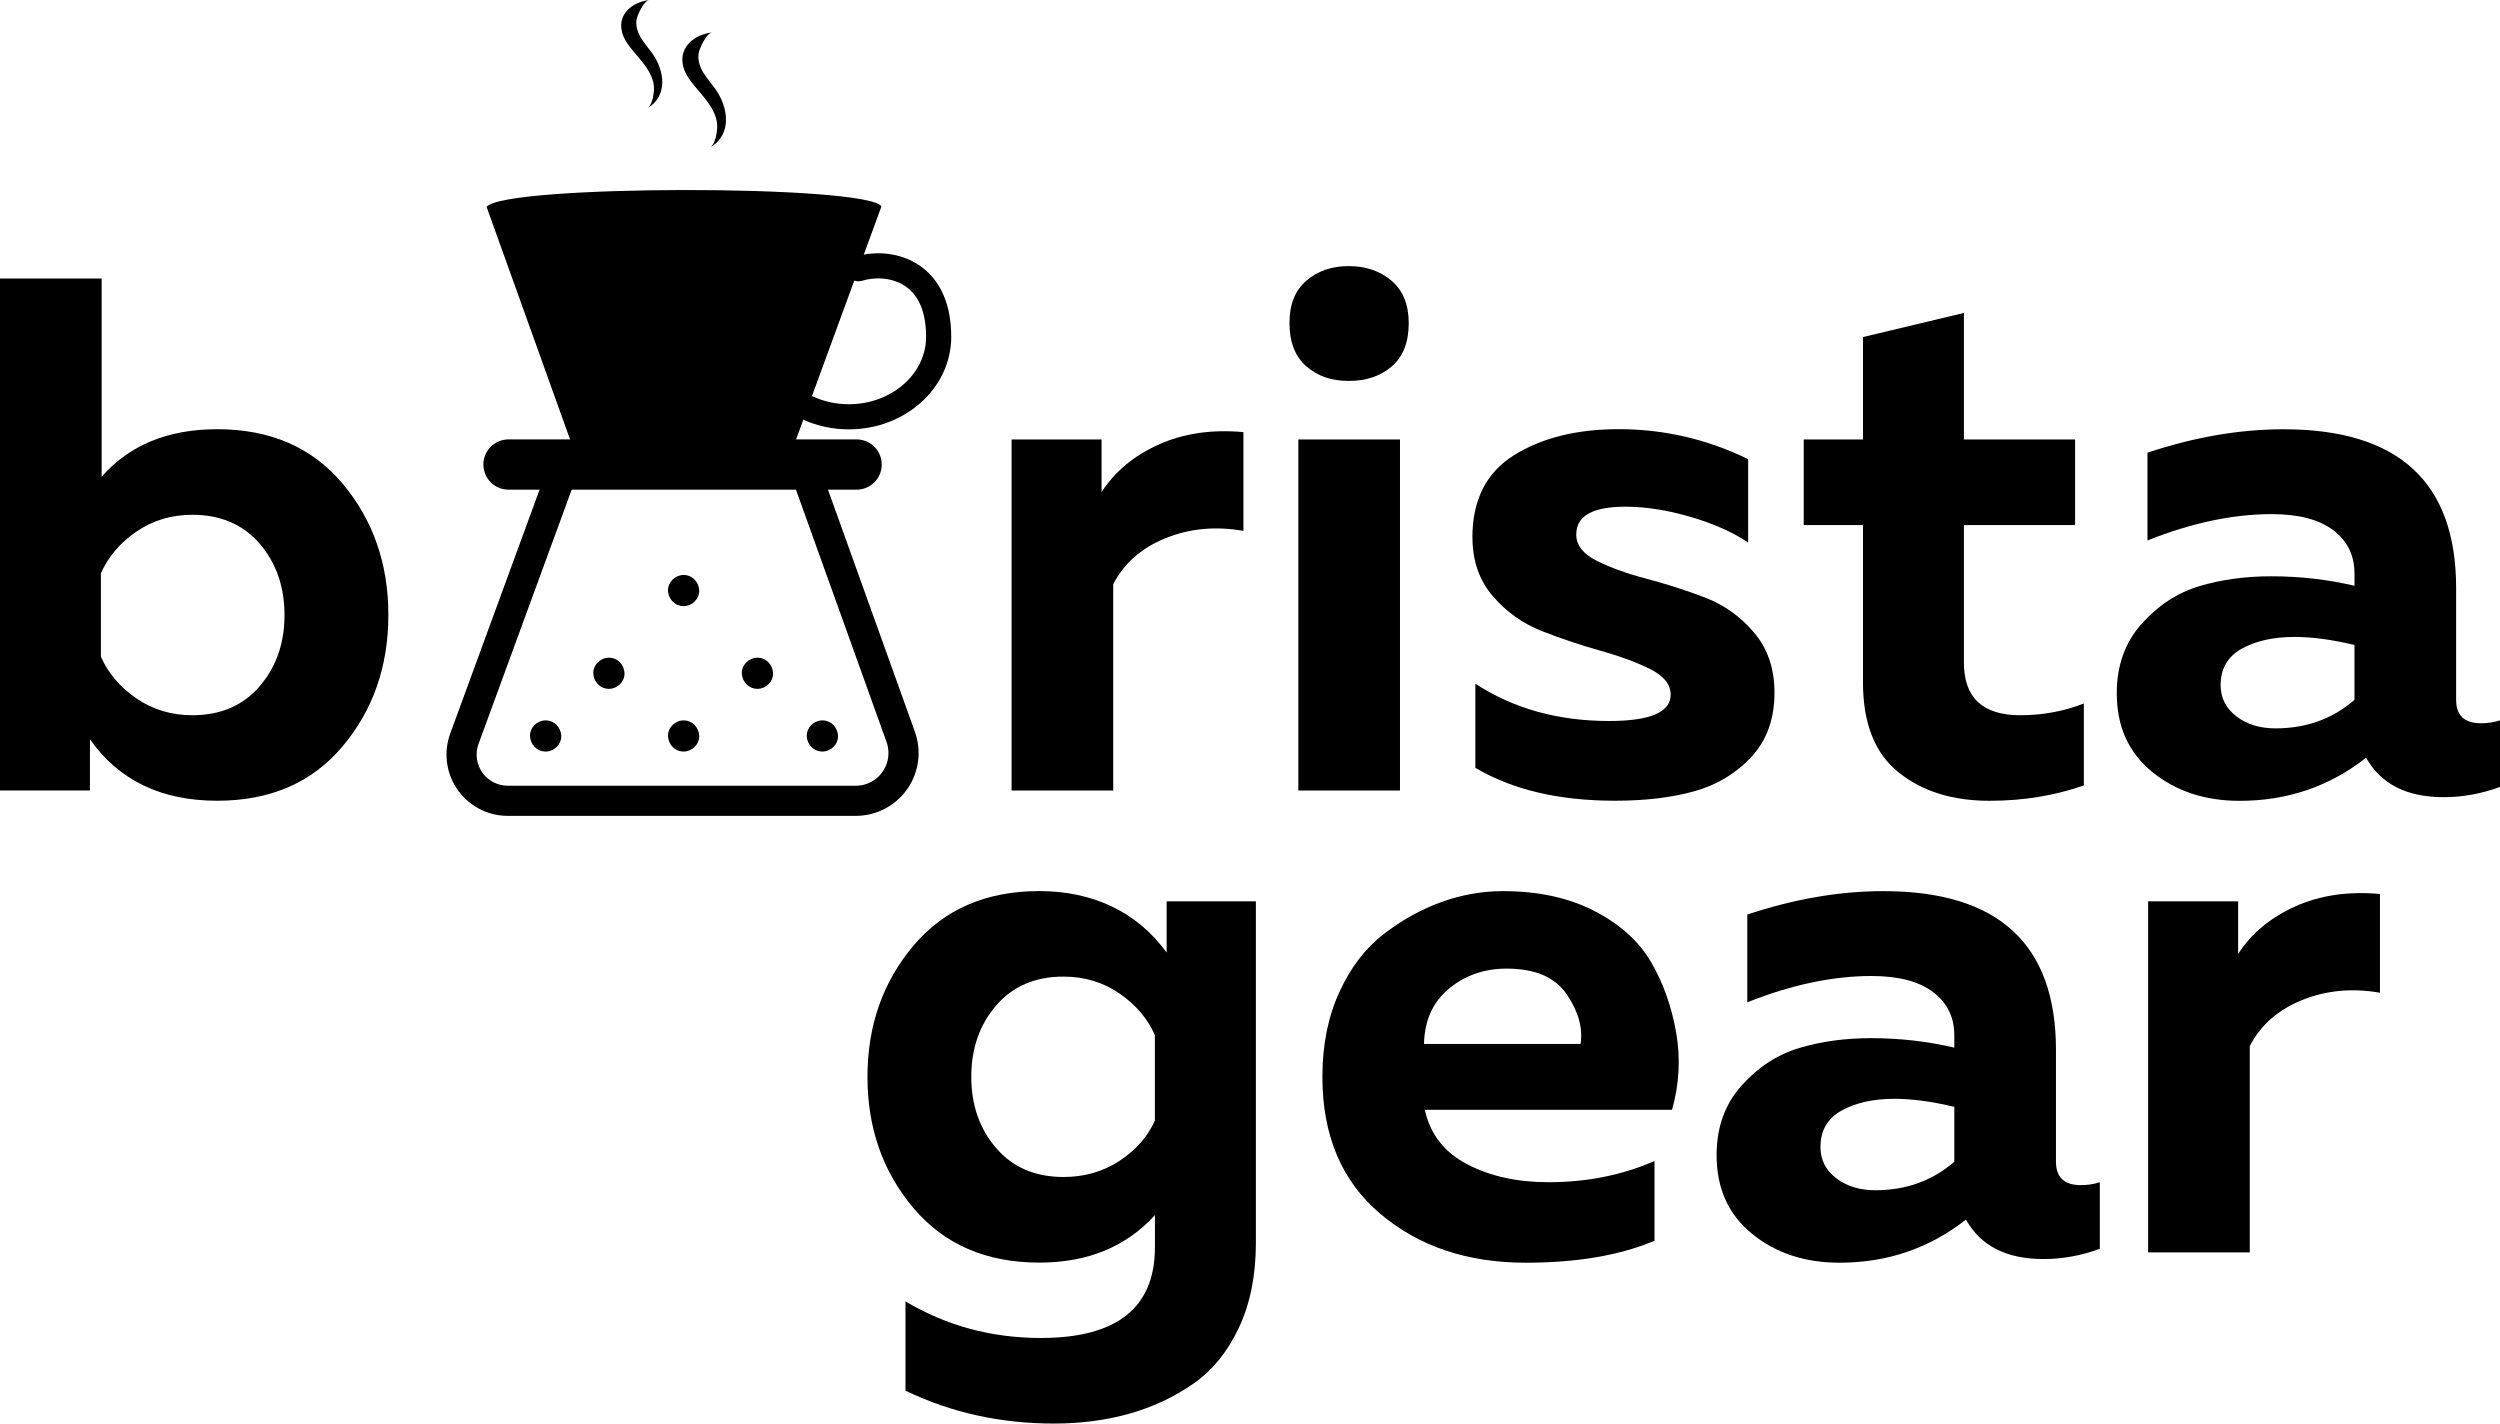
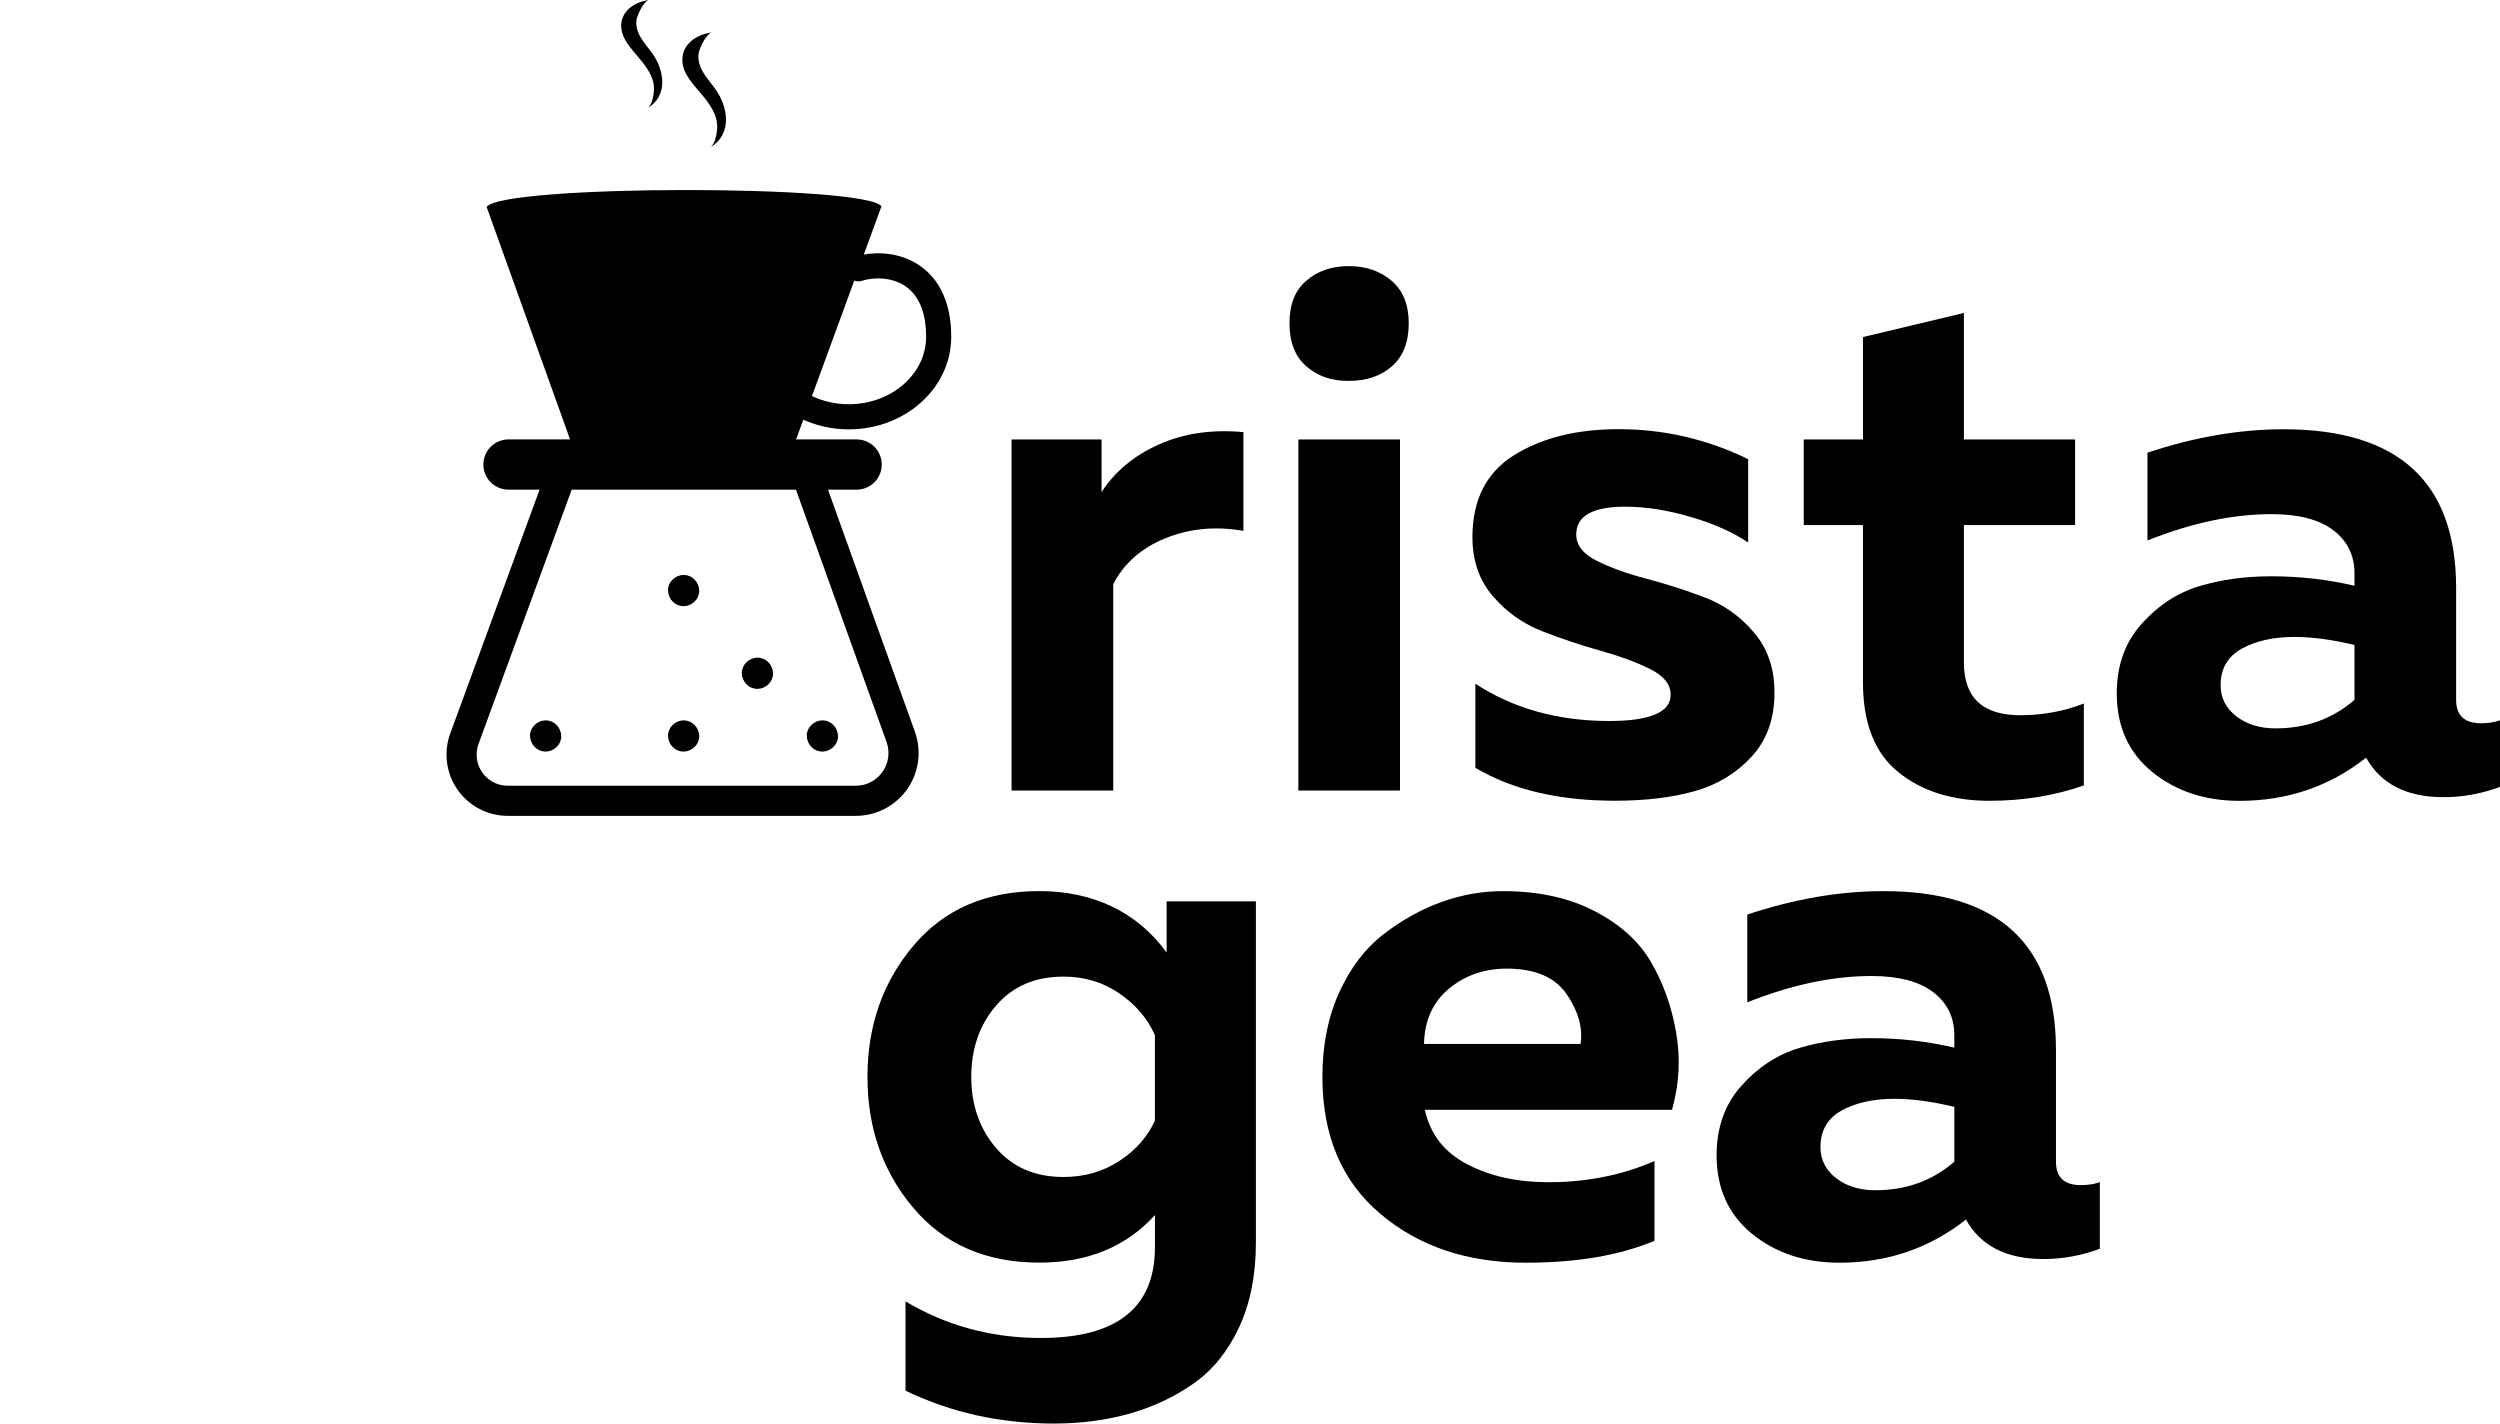
<svg xmlns="http://www.w3.org/2000/svg" id="_Слой_2" data-name="Слой 2" viewBox="0 0 497.54 283.31">
  <defs>
    <style> .cls-1 { stroke-miterlimit: 10; } .cls-1, .cls-2, .cls-3, .cls-4 { stroke: #000; } .cls-2 { stroke-width: 5px; } .cls-2, .cls-3, .cls-4 { fill: none; stroke-linecap: round; stroke-linejoin: round; } .cls-3 { stroke-width: 10px; } .cls-5 { stroke-width: 0px; } .cls-4 { stroke-width: 6px; } </style>
  </defs>
  <g id="_Слой_1-2" data-name="Слой 1">
    <g>
      <g>
        <path class="cls-4" d="M170.32,159.37h-69.27c-3.11,0-6.02-1.58-7.71-4.19h0c-1.57-2.42-1.91-5.45-.92-8.16l19.99-54.57h47.39l19.46,54.21c1.02,2.85.62,6.03-1.08,8.54h0c-1.77,2.61-4.71,4.17-7.86,4.17Z" />
        <line class="cls-3" x1="101.2" y1="92.45" x2="170.48" y2="92.45" />
        <g>
          <path class="cls-5" d="M175.42,41.08h0l-18.82,51.38h-41.35l-18.4-51.27h0c3.02-4.46,75.74-4.49,78.58-.11Z" />
          <path class="cls-2" d="M170.85,53.48c5.61-1.76,15.96-.08,15.96,13.55,0,8.81-8.03,15.92-17.88,15.92-2.95,0-5.74-.64-8.2-1.78" />
        </g>
        <g>
          <path class="cls-5" d="M135.85,12.66c.14.94.54,1.94,1.25,2.97,1.43,2.09,3.47,3.91,4.7,6.18.61,1.13.99,2.36.93,3.66-.05,1.05-.4,3.29-1.42,3.88,4.51-2.61,3.62-8.11.99-11.73-.78-1.07-1.67-2.07-2.35-3.21s-1.12-2.48-.91-3.79c.16-.98,1.53-4.03,2.71-4.18-3.84.5-6.38,3-5.89,6.21Z" />
          <path class="cls-5" d="M123.68,5.84c.13.89.51,1.83,1.17,2.8,1.34,1.97,3.26,3.67,4.42,5.82.58,1.07.93,2.22.88,3.44-.04.99-.38,3.1-1.33,3.65,4.24-2.46,3.41-7.63.93-11.03-.74-1.01-1.57-1.95-2.21-3.02s-1.06-2.33-.86-3.57c.15-.92,1.44-3.79,2.54-3.93-3.61.47-6,2.83-5.54,5.84Z" />
        </g>
      </g>
-       <path class="cls-1" d="M136.05,143.86c-1.36,0-2.67,1.2-2.61,2.61.06,1.41,1.15,2.61,2.61,2.61,1.36,0,2.67-1.2,2.61-2.61-.06-1.41-1.15-2.61-2.61-2.61Z" />
+       <path class="cls-1" d="M136.05,143.86c-1.36,0-2.67,1.2-2.61,2.61.06,1.41,1.15,2.61,2.61,2.61,1.36,0,2.67-1.2,2.61-2.61-.06-1.41-1.15-2.61-2.61-2.61" />
      <path class="cls-1" d="M108.59,143.86c-1.36,0-2.67,1.2-2.61,2.61.06,1.41,1.15,2.61,2.61,2.61,1.36,0,2.67-1.2,2.61-2.61-.06-1.41-1.15-2.61-2.61-2.61Z" />
      <path class="cls-1" d="M163.67,143.86c-1.36,0-2.67,1.2-2.61,2.61.06,1.41,1.15,2.61,2.61,2.61,1.36,0,2.67-1.2,2.61-2.61-.06-1.41-1.15-2.61-2.61-2.61Z" />
      <path class="cls-1" d="M150.74,131.38c-1.36,0-2.67,1.2-2.61,2.61.06,1.41,1.15,2.61,2.61,2.61,1.36,0,2.67-1.2,2.61-2.61-.06-1.41-1.15-2.61-2.61-2.61Z" />
-       <path class="cls-1" d="M121.18,131.38c-1.36,0-2.67,1.2-2.61,2.61.06,1.41,1.15,2.61,2.61,2.61,1.36,0,2.67-1.2,2.61-2.61-.06-1.41-1.15-2.61-2.61-2.61Z" />
      <path class="cls-1" d="M136.05,114.92c-1.36,0-2.67,1.2-2.61,2.61.06,1.41,1.15,2.61,2.61,2.61,1.36,0,2.67-1.2,2.61-2.61-.06-1.41-1.15-2.61-2.61-2.61Z" />
    </g>
-     <path class="cls-5" d="M0,55.43h20.23v39.45c5.53-6.31,13.2-9.46,23-9.46,10.58,0,18.9,3.62,24.96,10.84,6.06,7.23,9.1,15.94,9.1,26.13s-3.03,18.9-9.1,26.13c-6.07,7.23-14.39,10.84-24.96,10.84-11.16,0-19.6-4.08-25.33-12.23v10.19H0V55.43ZM51.67,136.58c3.3-3.83,4.95-8.56,4.95-14.19s-1.65-10.36-4.95-14.19c-3.3-3.83-7.76-5.75-13.39-5.75-4.18,0-7.88,1.12-11.14,3.35-3.25,2.23-5.61,5-7.06,8.3v16.59c1.45,3.3,3.81,6.07,7.06,8.3,3.25,2.23,6.96,3.35,11.14,3.35,5.63,0,10.09-1.92,13.39-5.75Z" />
    <path class="cls-5" d="M219.23,97.94c2.62-4.07,6.4-7.23,11.35-9.46,4.95-2.23,10.58-3.06,16.88-2.48v19.65c-5.53-.97-10.7-.48-15.5,1.46-4.8,1.94-8.28,5-10.41,9.17v41.05h-20.23v-69.87h17.91v10.48Z" />
    <path class="cls-5" d="M280.36,64.31c0,3.79-1.12,6.65-3.35,8.59-2.23,1.94-5.09,2.91-8.59,2.91s-6.21-.97-8.44-2.91c-2.23-1.94-3.35-4.8-3.35-8.59s1.11-6.5,3.35-8.44c2.23-1.94,5.04-2.91,8.44-2.91s6.23.97,8.52,2.91c2.28,1.94,3.42,4.76,3.42,8.44ZM278.62,157.33h-20.23v-69.87h20.23v69.87Z" />
    <path class="cls-5" d="M293.03,106.96c0-7.47,2.77-12.93,8.3-16.38,5.53-3.44,12.47-5.17,20.81-5.17,9.02,0,17.61,1.99,25.77,5.97v16.59c-3.01-2.04-6.82-3.73-11.43-5.09-4.61-1.36-8.95-2.04-13.03-2.04-6.5,0-9.75,1.84-9.75,5.53,0,2.13,1.36,3.88,4.08,5.24,2.72,1.36,6.02,2.55,9.9,3.57,3.88,1.02,7.74,2.26,11.57,3.71,3.83,1.46,7.11,3.79,9.82,6.99,2.72,3.2,4.08,7.18,4.08,11.94,0,5.24-1.53,9.51-4.59,12.81-3.06,3.3-6.84,5.58-11.35,6.84-4.51,1.26-9.78,1.89-15.79,1.89-11.16,0-20.43-2.18-27.8-6.55v-16.74c7.57,4.95,16.45,7.42,26.64,7.42,8.15,0,12.23-1.75,12.23-5.24,0-2.04-1.36-3.74-4.08-5.09-2.72-1.36-5.99-2.57-9.82-3.64-3.84-1.07-7.69-2.35-11.57-3.86-3.88-1.5-7.18-3.83-9.9-6.99-2.72-3.15-4.08-7.06-4.08-11.72Z" />
    <path class="cls-5" d="M370.76,67.08l20.09-4.8v25.18h22.13v17.03h-22.13v27.37c0,6.99,3.73,10.48,11.21,10.48,4.46,0,8.68-.78,12.66-2.33v16.3c-5.82,2.04-12.08,3.06-18.78,3.06-7.38,0-13.42-1.89-18.12-5.68-4.71-3.79-7.06-9.75-7.06-17.9v-31.3h-11.79v-17.03h11.79v-20.38Z" />
    <path class="cls-5" d="M488.81,139.28c0,3.11,1.65,4.66,4.95,4.66,1.36,0,2.62-.19,3.78-.58v13.25c-3.69,1.36-7.42,2.04-11.21,2.04-7.38,0-12.52-2.62-15.43-7.86-7.28,5.73-15.67,8.59-25.18,8.59-6.89,0-12.69-1.92-17.39-5.75-4.71-3.83-7.06-9.05-7.06-15.65,0-5.53,1.65-10.14,4.95-13.83,3.3-3.69,7.13-6.19,11.5-7.5,4.37-1.31,9.12-1.96,14.27-1.96,5.72,0,11.26.63,16.59,1.89v-2.47c0-3.59-1.41-6.45-4.22-8.59-2.81-2.13-6.89-3.2-12.23-3.2-7.77,0-16.01,1.75-24.75,5.24v-17.47c9.32-3.1,18.34-4.66,27.08-4.66,22.9,0,34.35,10.53,34.35,31.59v22.27ZM456.64,126.76c-4.17,0-7.67.78-10.48,2.33-2.81,1.55-4.22,3.98-4.22,7.28,0,2.52,1.04,4.58,3.13,6.19,2.08,1.6,4.68,2.4,7.79,2.4,6.12,0,11.36-1.89,15.72-5.68v-10.92c-4.47-1.07-8.44-1.6-11.94-1.6Z" />
    <path class="cls-5" d="M181.81,240.44c-6.12-7.23-9.17-15.94-9.17-26.13s3.06-18.9,9.17-26.13c6.11-7.23,14.46-10.84,25.04-10.84s19.41,4.08,25.33,12.23v-10.19h17.76v67.98c0,6.4-1.11,12.01-3.35,16.81s-5.27,8.54-9.1,11.21c-3.84,2.67-8.08,4.66-12.74,5.97-4.66,1.31-9.66,1.96-14.99,1.96-10.68,0-20.52-2.18-29.55-6.55v-17.76c8.15,4.85,17.12,7.28,26.93,7.28,15.14,0,22.71-6.02,22.71-18.05v-6.41c-5.73,6.31-13.39,9.46-23,9.46-10.58,0-18.92-3.61-25.04-10.84ZM229.84,206.01c-1.45-3.3-3.81-6.06-7.06-8.3-3.25-2.23-6.96-3.35-11.14-3.35-5.63,0-10.09,1.92-13.39,5.75-3.3,3.83-4.95,8.57-4.95,14.19s1.65,10.36,4.95,14.19c3.3,3.83,7.76,5.75,13.39,5.75,4.17,0,7.88-1.07,11.14-3.2,3.25-2.13,5.61-4.8,7.06-8.01v-17.03Z" />
    <path class="cls-5" d="M263.18,214.31c0-6.31,1.11-11.91,3.35-16.81,2.23-4.9,5.17-8.76,8.81-11.57,3.64-2.81,7.47-4.95,11.5-6.4,4.03-1.46,8.12-2.18,12.3-2.18,6.99,0,13.03,1.31,18.12,3.93,5.1,2.62,8.86,5.99,11.28,10.12,2.43,4.13,4.1,8.78,5.02,13.97.92,5.19.65,10.36-.8,15.5h-49.2c1.07,4.85,3.88,8.47,8.44,10.84,4.56,2.38,9.95,3.57,16.16,3.57,7.66,0,14.7-1.41,21.11-4.22v15.87c-6.89,2.91-15.43,4.37-25.62,4.37-11.65,0-21.3-3.25-28.97-9.75-7.67-6.5-11.5-15.57-11.5-27.22ZM314.56,207.76c.48-3.2-.44-6.5-2.77-9.9-2.33-3.4-6.31-5.09-11.94-5.09-4.46,0-8.3,1.34-11.5,4-3.2,2.67-4.85,6.33-4.95,10.99h31.15Z" />
    <path class="cls-5" d="M409.17,231.2c0,3.11,1.65,4.66,4.95,4.66,1.36,0,2.62-.19,3.78-.58v13.25c-3.69,1.36-7.42,2.04-11.21,2.04-7.38,0-12.52-2.62-15.43-7.86-7.28,5.73-15.67,8.59-25.18,8.59-6.89,0-12.69-1.92-17.39-5.75-4.71-3.83-7.06-9.05-7.06-15.65,0-5.53,1.65-10.14,4.95-13.83,3.3-3.69,7.13-6.19,11.5-7.5,4.37-1.31,9.12-1.96,14.27-1.96,5.72,0,11.26.63,16.59,1.89v-2.47c0-3.59-1.41-6.45-4.22-8.59-2.81-2.13-6.89-3.2-12.23-3.2-7.77,0-16.01,1.75-24.75,5.24v-17.47c9.32-3.1,18.34-4.66,27.08-4.66,22.9,0,34.35,10.53,34.35,31.59v22.27ZM377,218.68c-4.17,0-7.67.78-10.48,2.33-2.81,1.55-4.22,3.98-4.22,7.28,0,2.52,1.04,4.58,3.13,6.19,2.08,1.6,4.68,2.4,7.79,2.4,6.12,0,11.36-1.89,15.72-5.68v-10.92c-4.47-1.07-8.44-1.6-11.94-1.6Z" />
-     <path class="cls-5" d="M445.42,189.86c2.62-4.07,6.4-7.23,11.35-9.46,4.95-2.23,10.58-3.06,16.88-2.48v19.65c-5.53-.97-10.7-.48-15.5,1.46-4.8,1.94-8.28,5-10.41,9.17v41.05h-20.23v-69.87h17.91v10.48Z" />
  </g>
</svg>